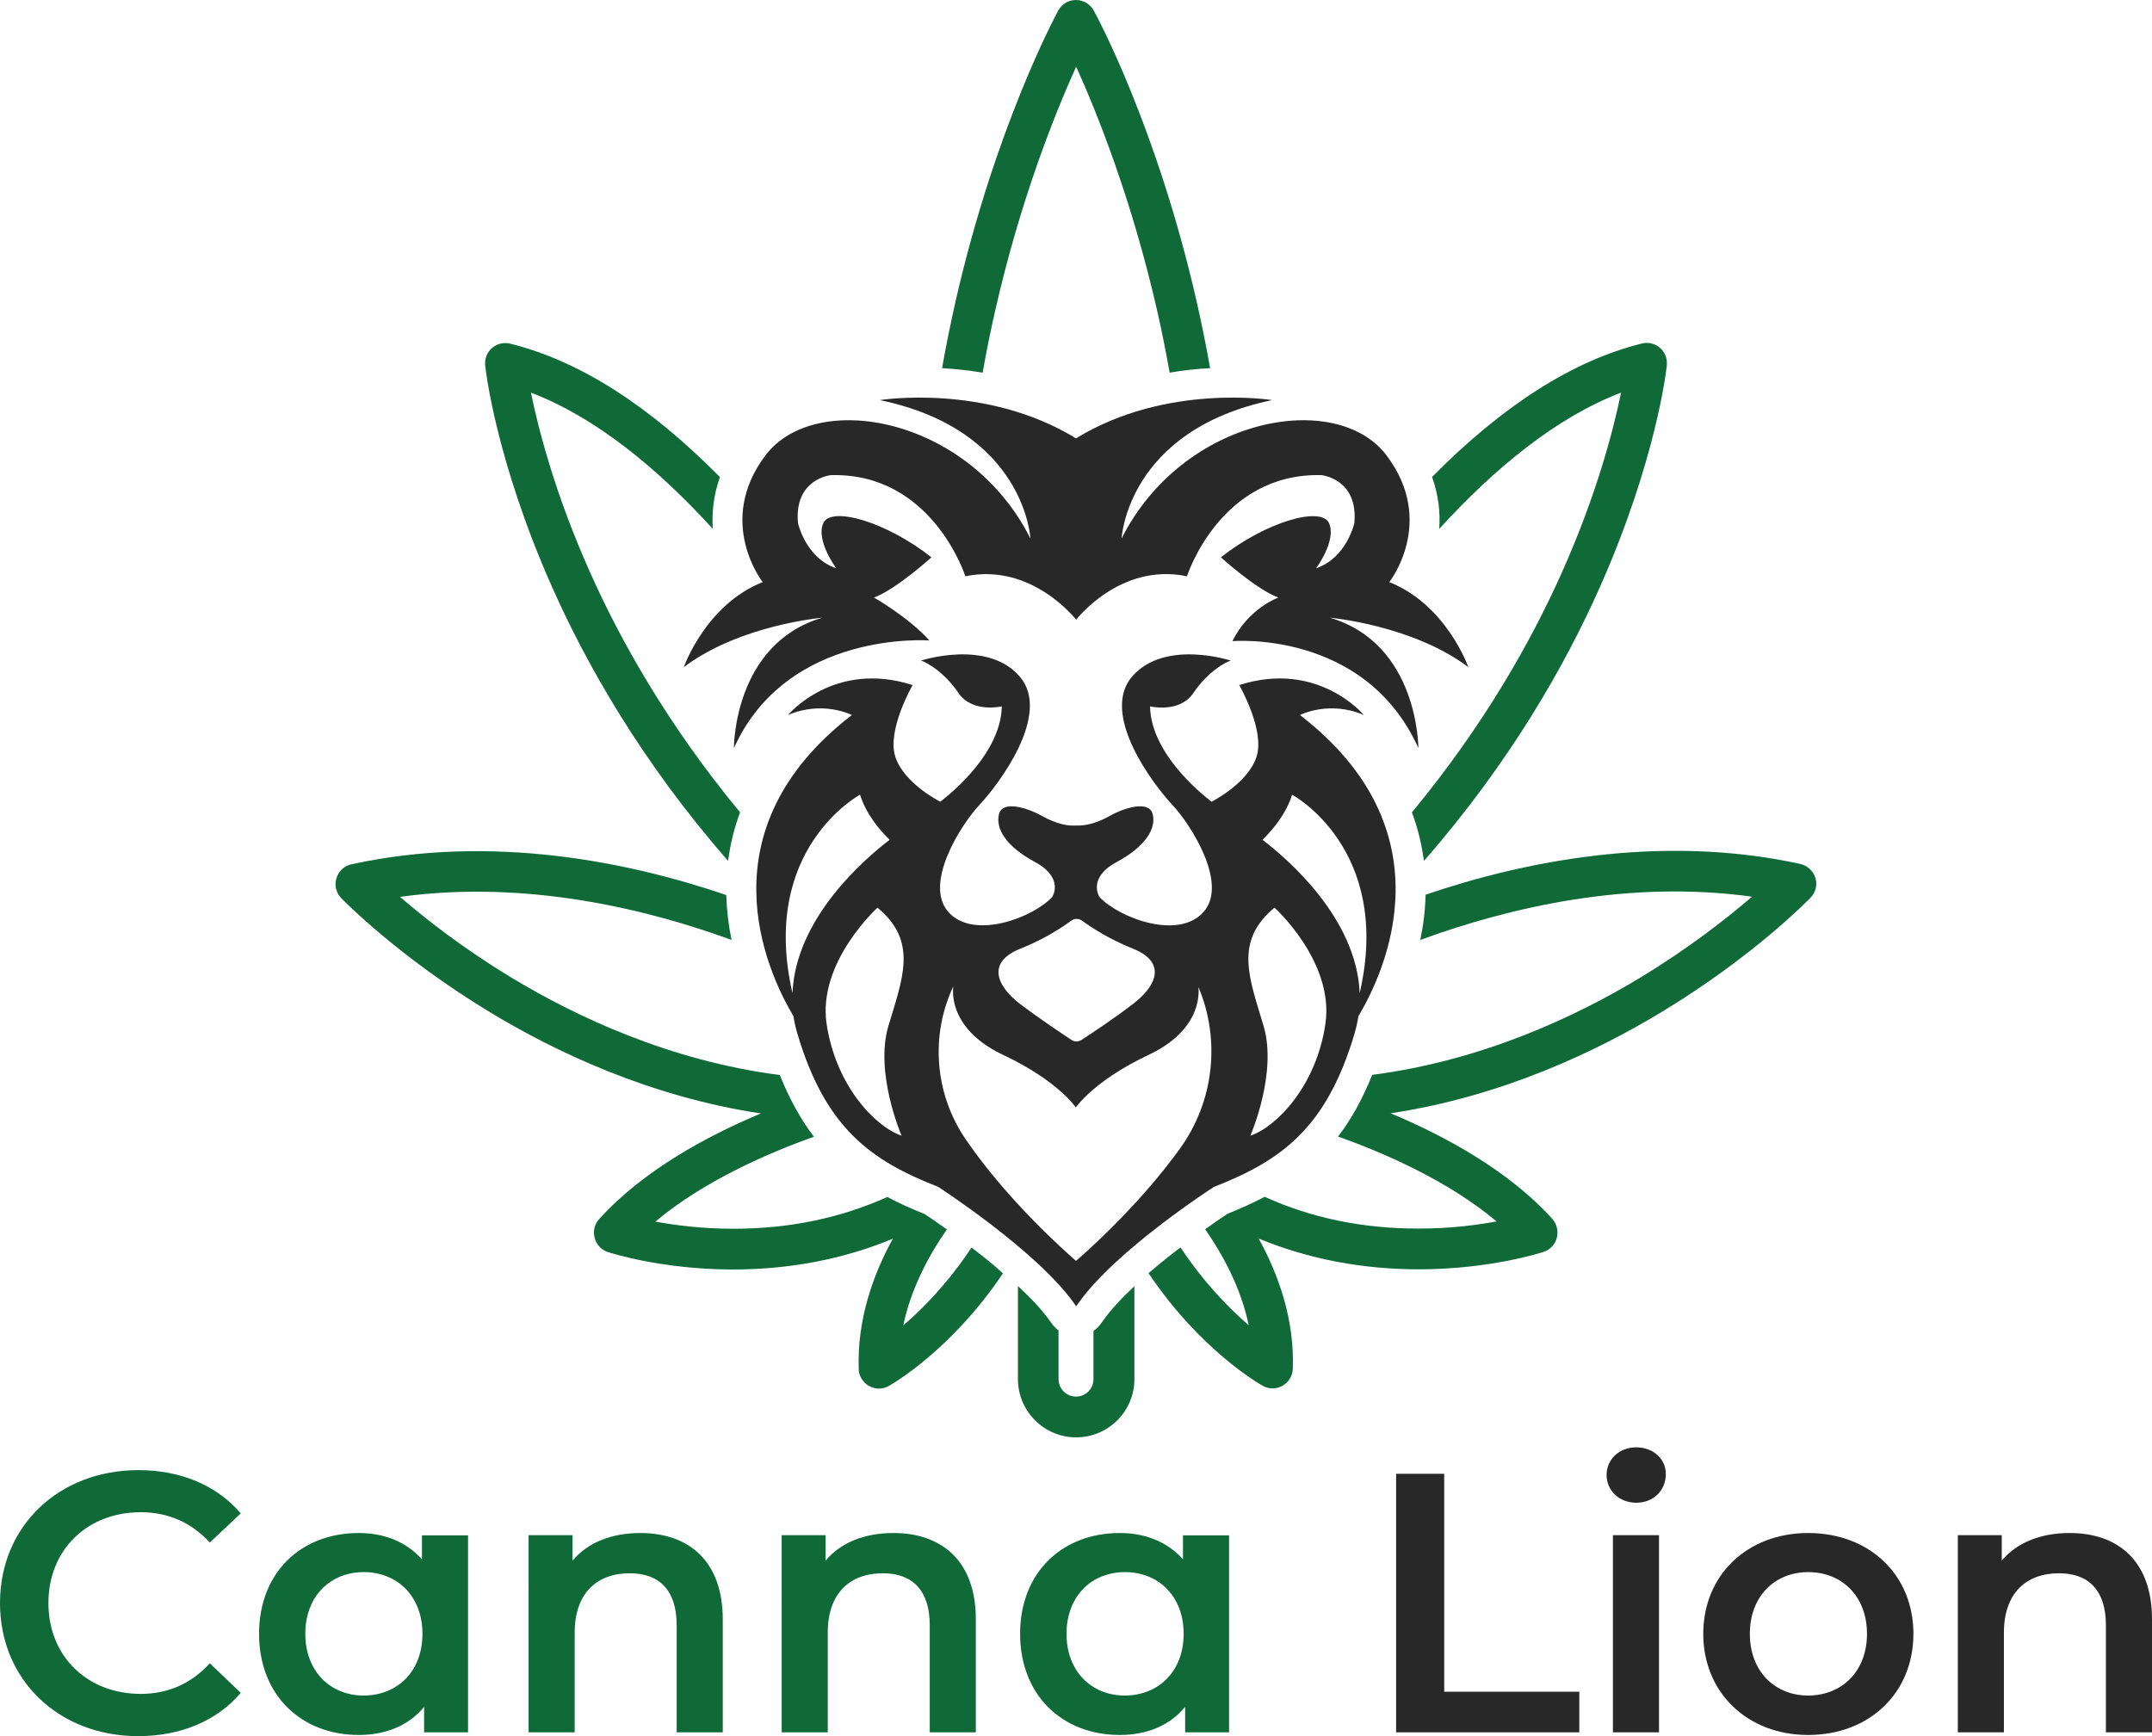
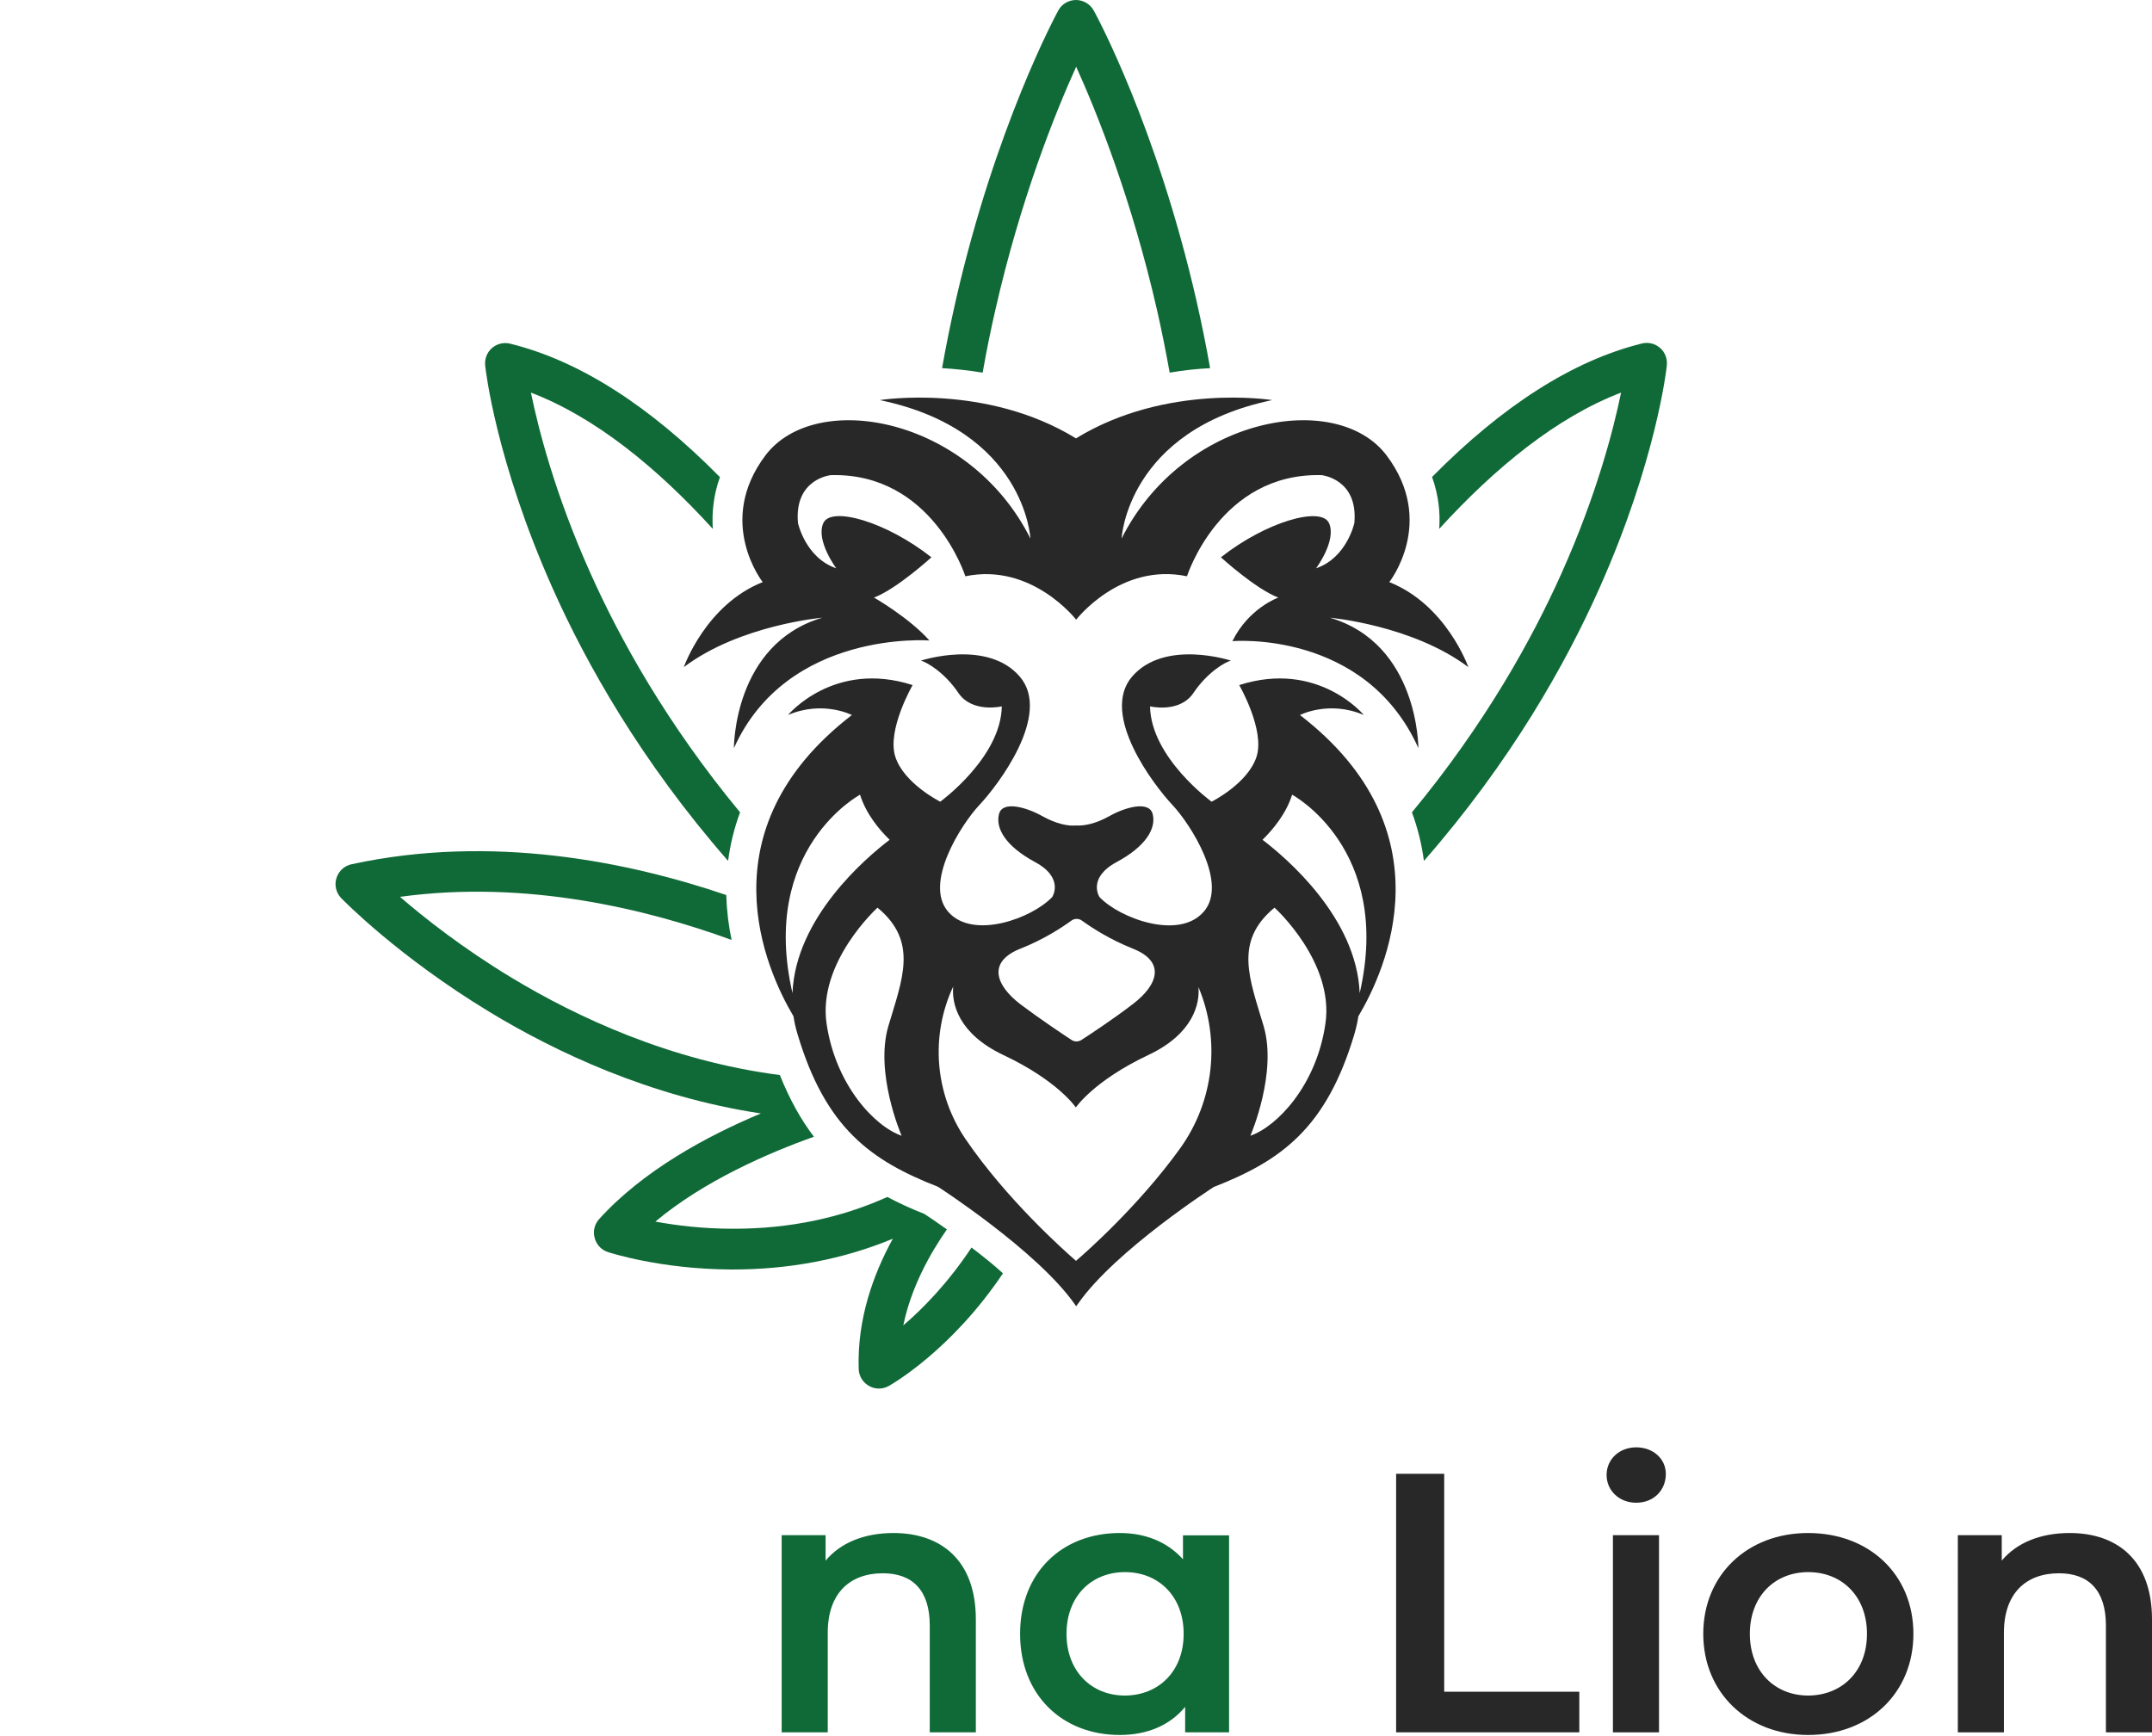
<svg xmlns="http://www.w3.org/2000/svg" version="1.1" id="Layer_2" x="0px" y="0px" viewBox="0 0 1293.4 1043.6" style="enable-background:new 0 0 1293.4 1043.6;" xml:space="preserve">
  <style type="text/css">
	.st0{fill:#106A37;}
	.st1{fill:#282828;}
</style>
-   <path class="st0" d="M0,963.6c0-46.4,35.5-79.9,83.2-79.9c25.3,0,47.1,9.1,61.5,26l-18.6,17.5C114.8,915,100.8,909,84.6,909  c-32.2,0-55.5,22.6-55.5,54.6c0,32,23.3,54.6,55.5,54.6c16.2,0,30.2-6,41.5-18.4l18.6,17.8c-14.4,16.9-36.2,26-61.7,26  C35.5,1043.6,0,1010,0,963.6z" />
-   <path class="st0" d="M281.3,922.8v118.5h-26.4V1026c-9.3,11.3-23.1,16.9-39.3,16.9c-34.6,0-59.9-24-59.9-60.8  c0-36.9,25.3-60.6,59.9-60.6c15.1,0,28.4,5.1,38,15.8v-14.4H281.3z M253.9,982.1c0-22.6-15.1-37.1-35.3-37.1  c-20,0-35.1,14.4-35.1,37.1c0,22.6,15.1,37.1,35.1,37.1C238.9,1019.1,253.9,1004.7,253.9,982.1z" />
-   <path class="st0" d="M434.4,973.4v67.9h-27.7V977c0-21.1-10.4-31.3-28.2-31.3c-19.8,0-33.1,12-33.1,35.7v59.9h-27.7V922.8h26.4v15.3  c9.1-10.9,23.5-16.6,40.8-16.6C413.3,921.5,434.4,937.7,434.4,973.4z" />
  <path class="st0" d="M586.5,973.4v67.9h-27.7V977c0-21.1-10.4-31.3-28.2-31.3c-19.8,0-33.1,12-33.1,35.7v59.9h-27.7V922.8h26.4v15.3  c9.1-10.9,23.5-16.6,40.8-16.6C565.4,921.5,586.5,937.7,586.5,973.4z" />
  <path class="st0" d="M738.7,922.8v118.5h-26.4V1026c-9.3,11.3-23.1,16.9-39.3,16.9c-34.6,0-59.9-24-59.9-60.8  c0-36.9,25.3-60.6,59.9-60.6c15.1,0,28.4,5.1,38,15.8v-14.4H738.7z M711.4,982.1c0-22.6-15.1-37.1-35.3-37.1  c-20,0-35.1,14.4-35.1,37.1c0,22.6,15.1,37.1,35.1,37.1C696.3,1019.1,711.4,1004.7,711.4,982.1z" />
  <path class="st1" d="M839.1,885.9h28.9v131h81.2v24.4H839.1V885.9z" />
  <path class="st1" d="M965.6,886.6c0-9.3,7.5-16.6,17.8-16.6c10.2,0,17.8,6.9,17.8,16c0,9.8-7.3,17.3-17.8,17.3  C973.1,903.3,965.6,895.9,965.6,886.6z M969.4,922.8h27.7v118.5h-27.7V922.8z" />
  <path class="st1" d="M1023.7,982.1c0-35.5,26.6-60.6,63-60.6c36.9,0,63.3,25.1,63.3,60.6c0,35.5-26.4,60.8-63.3,60.8  C1050.4,1042.9,1023.7,1017.6,1023.7,982.1z M1122.1,982.1c0-22.6-15.1-37.1-35.3-37.1c-20,0-35.1,14.4-35.1,37.1  c0,22.6,15.1,37.1,35.1,37.1C1107,1019.1,1122.1,1004.7,1122.1,982.1z" />
  <path class="st1" d="M1293.4,973.4v67.9h-27.7V977c0-21.1-10.4-31.3-28.2-31.3c-19.8,0-33.1,12-33.1,35.7v59.9h-27.7V922.8h26.4  v15.3c9.1-10.9,23.5-16.6,40.8-16.6C1272.4,921.5,1293.4,937.7,1293.4,973.4z" />
  <g>
    <g>
      <g>
        <path class="st0" d="M332,353.3c20.2,45.4,53.2,104.2,105.6,164.2c1.3-10,3.7-19.8,7.2-29.2c-43.7-52.8-72.1-103.8-90-143.9     c-21.2-47.3-31.2-86.5-35.7-108.4c38.7,14.8,75.8,45.1,109.3,81.9c-0.6-9.7,0.4-20.3,4.3-31.1c-42.5-43.1-84.7-70-126-80.2     c-3.9-1-8,0-11,2.6c-3,2.6-4.5,6.5-4.1,10.5C291.8,221.9,298,276.9,332,353.3z" />
      </g>
    </g>
    <g>
      <g>
        <path class="st0" d="M590.6,224c2.3-13.2,4.9-25.8,7.6-37.6c15.2-66.9,36.1-118.7,48.6-146.3c12.5,27.6,33.3,79.4,48.6,146.3     c2.7,11.8,5.2,24.3,7.6,37.6c8.6-1.5,16.8-2.3,24.3-2.7c-2.4-13.7-5.2-27.4-8.3-41C695.1,76,659,9.2,657.4,6.4     c-2.1-3.9-6.3-6.4-10.7-6.4s-8.6,2.4-10.7,6.4c-1.5,2.8-37.6,69.6-61.5,173.9c-3.1,13.7-5.9,27.4-8.3,41     C573.8,221.7,582,222.6,590.6,224z" />
      </g>
    </g>
    <g>
      <g>
        <path class="st0" d="M865,317.9c33.6-36.8,70.6-67.1,109.3-81.9c-4.5,21.9-14.5,61-35.7,108.4c-17.9,40.1-46.3,91.1-90,143.9     c3.5,9.5,5.9,19.2,7.2,29.2c52.4-59.9,85.4-118.8,105.6-164.2c34-76.4,40.2-131.4,40.4-133.7c0.4-4-1.1-7.9-4.1-10.5     c-3-2.6-7.1-3.6-11-2.6c-41.4,10.3-83.5,37.2-126,80.2C864.6,297.6,865.7,308.2,865,317.9z" />
      </g>
    </g>
    <g>
      <g>
        <path class="st0" d="M583.9,749.9c-14.1,21.3-29.2,36.7-41,46.8c4.7-22.7,15.8-42.8,26.2-57.7c-5.3-3.8-10-7-13.5-9.3     c-7.9-3.1-15.3-6.5-22.3-10.2c-27.9,12.6-58.8,19.1-92.3,19.1c-0.1,0-0.3,0-0.4,0c-18.7,0-34.9-2.1-46.7-4.3     c29.2-24.5,68-41.3,95.3-51c-7.8-10.2-14.6-22.4-20.5-37.1c-66-8.5-122.3-35-160.9-58.3c-29.7-17.9-52.8-36.2-67.4-48.8     c76.3-10.5,149.2,7.6,199.3,25.9c-1.8-8.5-2.9-17.5-3.2-27c-58.2-19.8-140.5-36.9-225.2-18.5c-4.3,0.9-7.8,4.1-9.1,8.4     c-1.3,4.2-0.2,8.8,2.9,12c1.4,1.4,34.2,35.1,89.3,68.5c39.3,23.8,96,50.8,162.9,60.9c-32.3,13.5-70.8,34.3-97.2,63.5     c-2.8,3.1-3.8,7.3-2.7,11.3c1,4,4,7.2,7.9,8.5c1.3,0.4,31.5,10.3,74.2,10.5c34.5,0.1,67.3-6.1,97.1-18.5     c-11.8,21.5-21.5,48.5-20.5,78.3c0.1,4.3,2.5,8.1,6.2,10.2c3.7,2.1,8.2,2.1,11.9,0c2.1-1.2,37.6-21.5,68.6-67.7     C596.8,759.9,590.2,754.7,583.9,749.9z" />
      </g>
    </g>
    <g>
-       <path class="st0" d="M663,793.8c-0.3,0.5-0.6,0.9-0.9,1.2c-1.3,2-3,3.7-4.9,5v29c0,5.8-4.7,10.5-10.5,10.5s-10.5-4.7-10.5-10.5    v-29.3c-1.7-1.2-3.2-2.8-4.4-4.6c-0.2-0.2-0.3-0.5-0.5-0.7c0,0-0.1-0.1-0.1-0.1c-4.7-6.7-11.6-14-19.4-21.3v56    c0,19.3,15.7,35,35,35s35-15.7,35-35v-55.9C674.2,780.2,667.6,787.3,663,793.8z" />
-     </g>
+       </g>
    <g>
      <g>
-         <path class="st0" d="M1091.1,527.7c-1.3-4.2-4.8-7.4-9.1-8.4c-84.6-18.4-167-1.3-225.2,18.5c-0.2,9.5-1.4,18.6-3.2,27.2     c54.7-20,125.8-36.2,199.4-26c-14.6,12.6-37.7,30.8-67.4,48.8c-38.6,23.3-94.9,49.8-160.9,58.3c-5.9,14.8-12.7,26.9-20.5,37.1     c27.4,9.7,66.1,26.5,95.3,51c-11.8,2.2-28,4.3-46.7,4.3c-0.1,0-0.3,0-0.4,0c-33.5,0-64.4-6.4-92.3-19.1c-7,3.7-14.5,7-22.3,10.2     c-3.5,2.3-8.2,5.5-13.5,9.3c10.4,14.9,21.5,35,26.2,57.7c-11.7-10.1-26.9-25.5-41-46.8c-6.3,4.8-12.9,10.1-19.2,15.5     c31,46.2,66.5,66.5,68.6,67.7c3.7,2.1,8.2,2.1,11.9,0c3.7-2.1,6.1-6,6.2-10.2c1.1-29.8-8.7-56.9-20.5-78.3     c29.8,12.3,62.6,18.6,97.1,18.5c42.7-0.2,72.9-10.1,74.2-10.5c3.9-1.3,6.9-4.5,7.9-8.5c1-4,0-8.2-2.7-11.3     c-26.4-29.2-64.9-50-97.2-63.5c66.9-10.1,123.6-37.1,162.9-60.9c55.2-33.4,87.9-67.1,89.3-68.5     C1091.3,536.5,1092.4,531.9,1091.1,527.7z" />
-       </g>
+         </g>
    </g>
  </g>
  <path class="st1" d="M781.3,429.8c0,0,17.5-9,38.4,0c0,0-27.5-33.2-74.9-18c0,0,15.6,27,10.4,43.1c-5.2,16.1-27,27-27,27  s-36.5-26.5-37-57.3c0,0,17.8,4.3,26.1-8.1c8.3-12.3,18.9-18.5,22.5-19.4c0,0-39.8-13.1-59.4,9.6c-19.5,22.8,13.2,65.4,24.2,77.1  c11,11.7,33.8,47.3,18.8,64.3c-14.9,17.1-50.5,3.9-62.6-8.9c0,0-7.5-11.4,10.3-21c17.8-9.6,23.8-20.3,21.7-28.8  c-2.1-8.5-17.1-3.9-25.9,1.1c-8.9,5-16,6-20.3,5.7c-4.3,0.4-11.4-0.7-20.3-5.7c-8.9-5-23.8-9.6-25.9-1.1  c-2.1,8.5,3.9,19.2,21.7,28.8c17.8,9.6,10.3,21,10.3,21c-12.1,12.8-47.6,25.9-62.5,8.9c-14.9-17.1,7.8-52.6,18.8-64.3  c11-11.7,43.7-54.4,24.2-77.1c-19.5-22.7-59.4-9.6-59.4-9.6c3.6,1,14.2,7.1,22.5,19.4c8.3,12.3,26.1,8.1,26.1,8.1  c-0.5,30.8-37,57.3-37,57.3s-21.8-10.9-27-27c-5.2-16.1,10.4-43.1,10.4-43.1c-47.4-15.2-74.9,18-74.9,18c20.9-9,38.4,0,38.4,0  c-89.9,69.3-51.6,153.3-35.1,181.1c0.5,3.4,1.3,6.9,2.3,10.3c16.9,57,44.2,76.4,84.6,92.2c0,0,59.5,38.4,82.1,70.5  c0.3,0.4,0.6,0.8,0.9,1.3c0.4-0.6,0.8-1.2,1.3-1.8c22.6-32.1,81.4-69.9,81.4-69.9c40.4-15.8,67.7-35.2,84.6-92.2  c1-3.5,1.8-7,2.3-10.4C833,583.1,871.2,499.1,781.3,429.8z M776.6,477.7c0,0,60.6,32.4,40.6,119.3c-1.8-45.4-44.1-81.3-58.4-92.2  C765.2,498.5,773,489.1,776.6,477.7z M613.4,570.2c14.2-5.6,25.3-13,30.5-16.8c1.9-1.4,4.5-1.4,6.4,0c5.2,3.8,16.4,11.2,30.5,16.8  c19.8,7.8,15.4,21.7,0,33.4c-11.6,8.9-24.9,17.7-30.8,21.5c-1.8,1.2-4.2,1.2-6,0c-5.8-3.8-19.1-12.7-30.8-21.5  C598,591.9,593.6,578,613.4,570.2z M516.9,477.7c3.6,11.4,11.3,20.8,17.8,27.1c-14.2,10.8-56.6,46.8-58.4,92.2  C456.3,510.1,516.9,477.7,516.9,477.7z M541.9,682.7c-16-5.5-39.6-30.2-45.1-67.3c-5.5-37.1,30.6-69.8,30.6-69.8  c24.7,20.4,14.9,42.9,6.5,71.3C525.7,644.9,541.5,681.8,541.9,682.7z M709.2,690.4c-24.9,34.6-57.3,63.1-62.5,67.5  c-7.4-6.4-41.8-37.1-66.4-73.2c-18.7-27.5-21.1-62.4-7.4-91.7c-1,10.1,3,28.3,30,41.1c33.1,15.6,43.7,31.6,43.7,31.6  s10.7-16,43.7-31.6c26.7-12.6,30.9-30.6,30-40.8C733.6,625,729.8,661.8,709.2,690.4z M796.6,615.4c-5.4,37.1-29.1,61.8-45.1,67.3  c0.4-0.9,16.2-37.8,8-65.8c-8.4-28.4-18.2-50.9,6.5-71.3C766.1,545.6,802.1,578.3,796.6,615.4z" />
  <g>
    <path class="st1" d="M799.3,371.3c0,0,49.5,4.4,83.2,29.7c0,0-13.1-37.4-47.5-51.1c0,0,28.5-36.1-1.6-76.1   c-30.1-40-122.4-23.4-159.3,49.9c0,0,3.2-65,90.5-83.2c0,0-63.6-10.3-117.9,23c-54.3-33.3-117.9-23-117.9-23   c87.4,18.2,90.5,83.2,90.5,83.2c-36.8-73.3-129.2-89.9-159.3-49.9c-30.1,40-1.6,76.1-1.6,76.1C424.1,363.5,411,401,411,401   c33.7-25.4,83.2-29.7,83.2-29.7c-53.5,15.8-53.1,78.4-53.1,78.4c32.1-71.3,117.5-64.7,117.5-64.7c-12.4-13.9-33.3-25.8-33.3-25.8   C539,354,559.8,335,559.8,335c-27.1-21.4-60.4-31-65-20.5c-4.6,10.4,7.8,27.1,7.8,27.1c-18.5-6.3-23-27.2-23-27.2   c-2.4-26.7,19.8-28.8,19.8-28.8c61-1.6,80.8,60.8,80.8,60.8c40-8.3,66.6,26.1,66.6,26.1s26.5-34.5,66.6-26.1   c0,0,19.8-62.3,80.8-60.8c0,0,22.2,2.1,19.8,28.8c0,0-4.5,20.9-23,27.2c0,0,12.4-16.6,7.8-27.1c-4.6-10.4-37.9-0.9-65,20.5   c0,0,20.8,19,34.5,24.2c0,0-17.8,6.3-27.6,26.2c0,0,79.7-7,111.8,64.3C852.4,449.7,852.8,387.1,799.3,371.3z" />
  </g>
</svg>